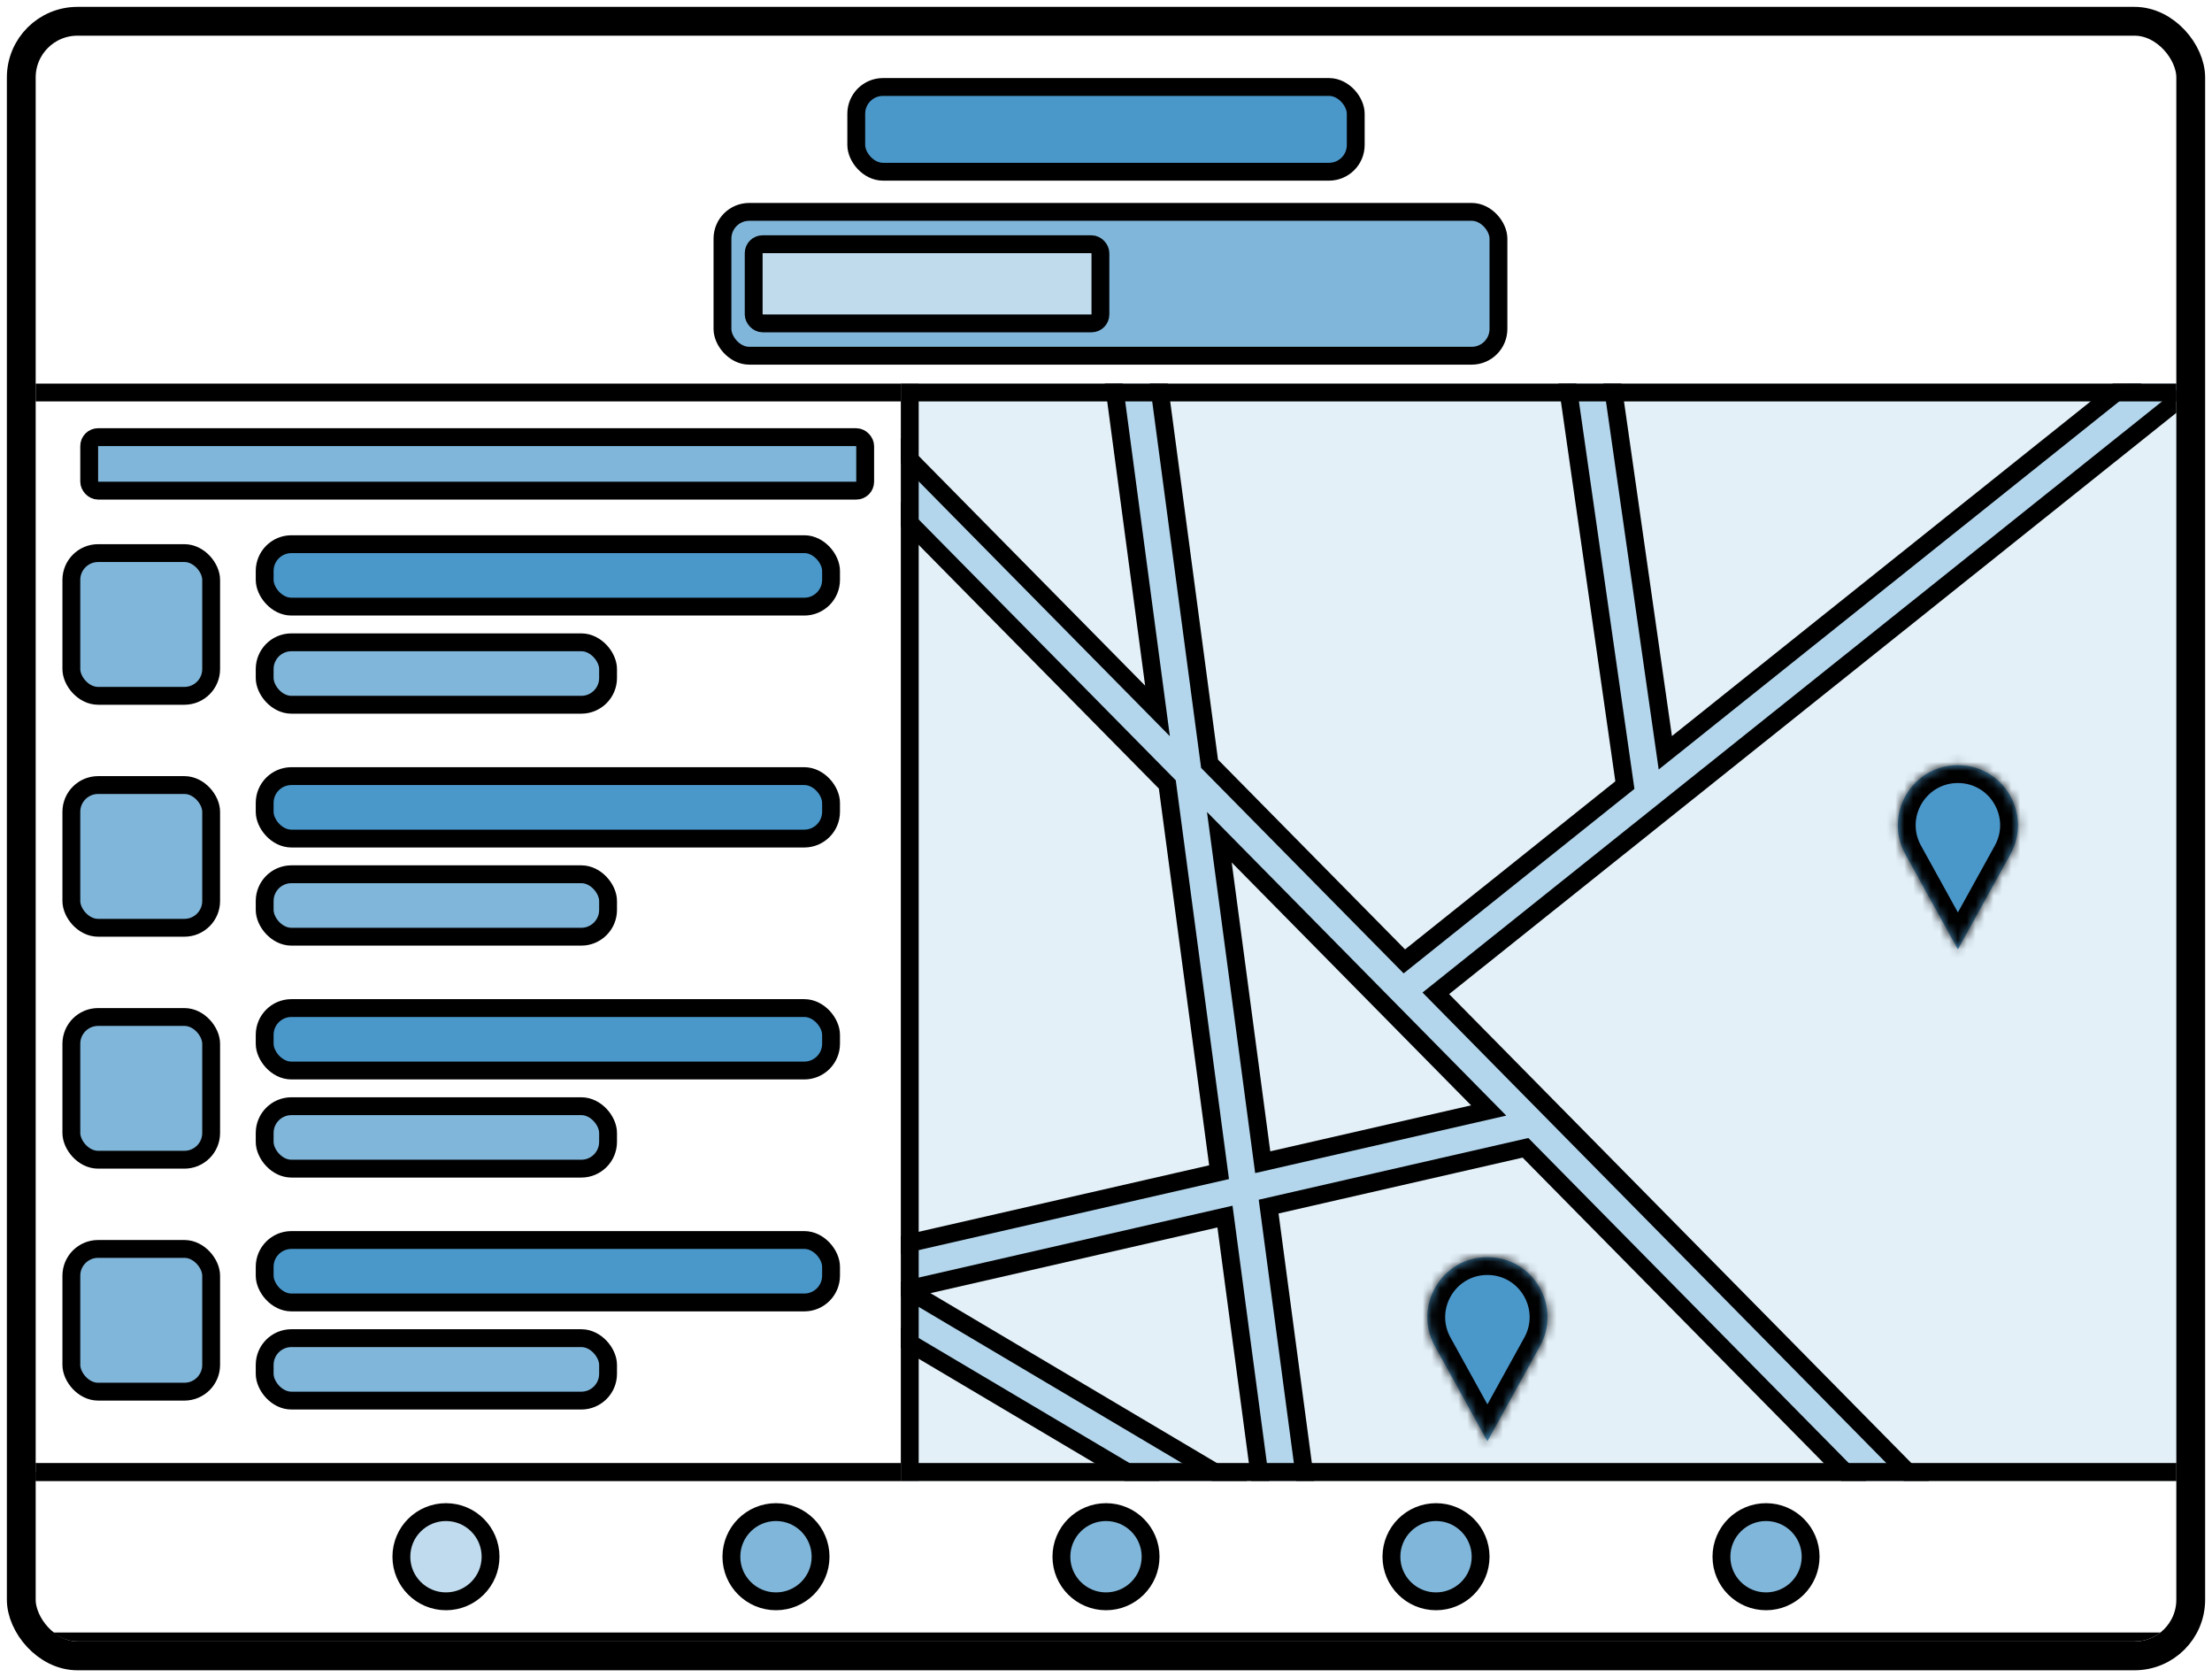
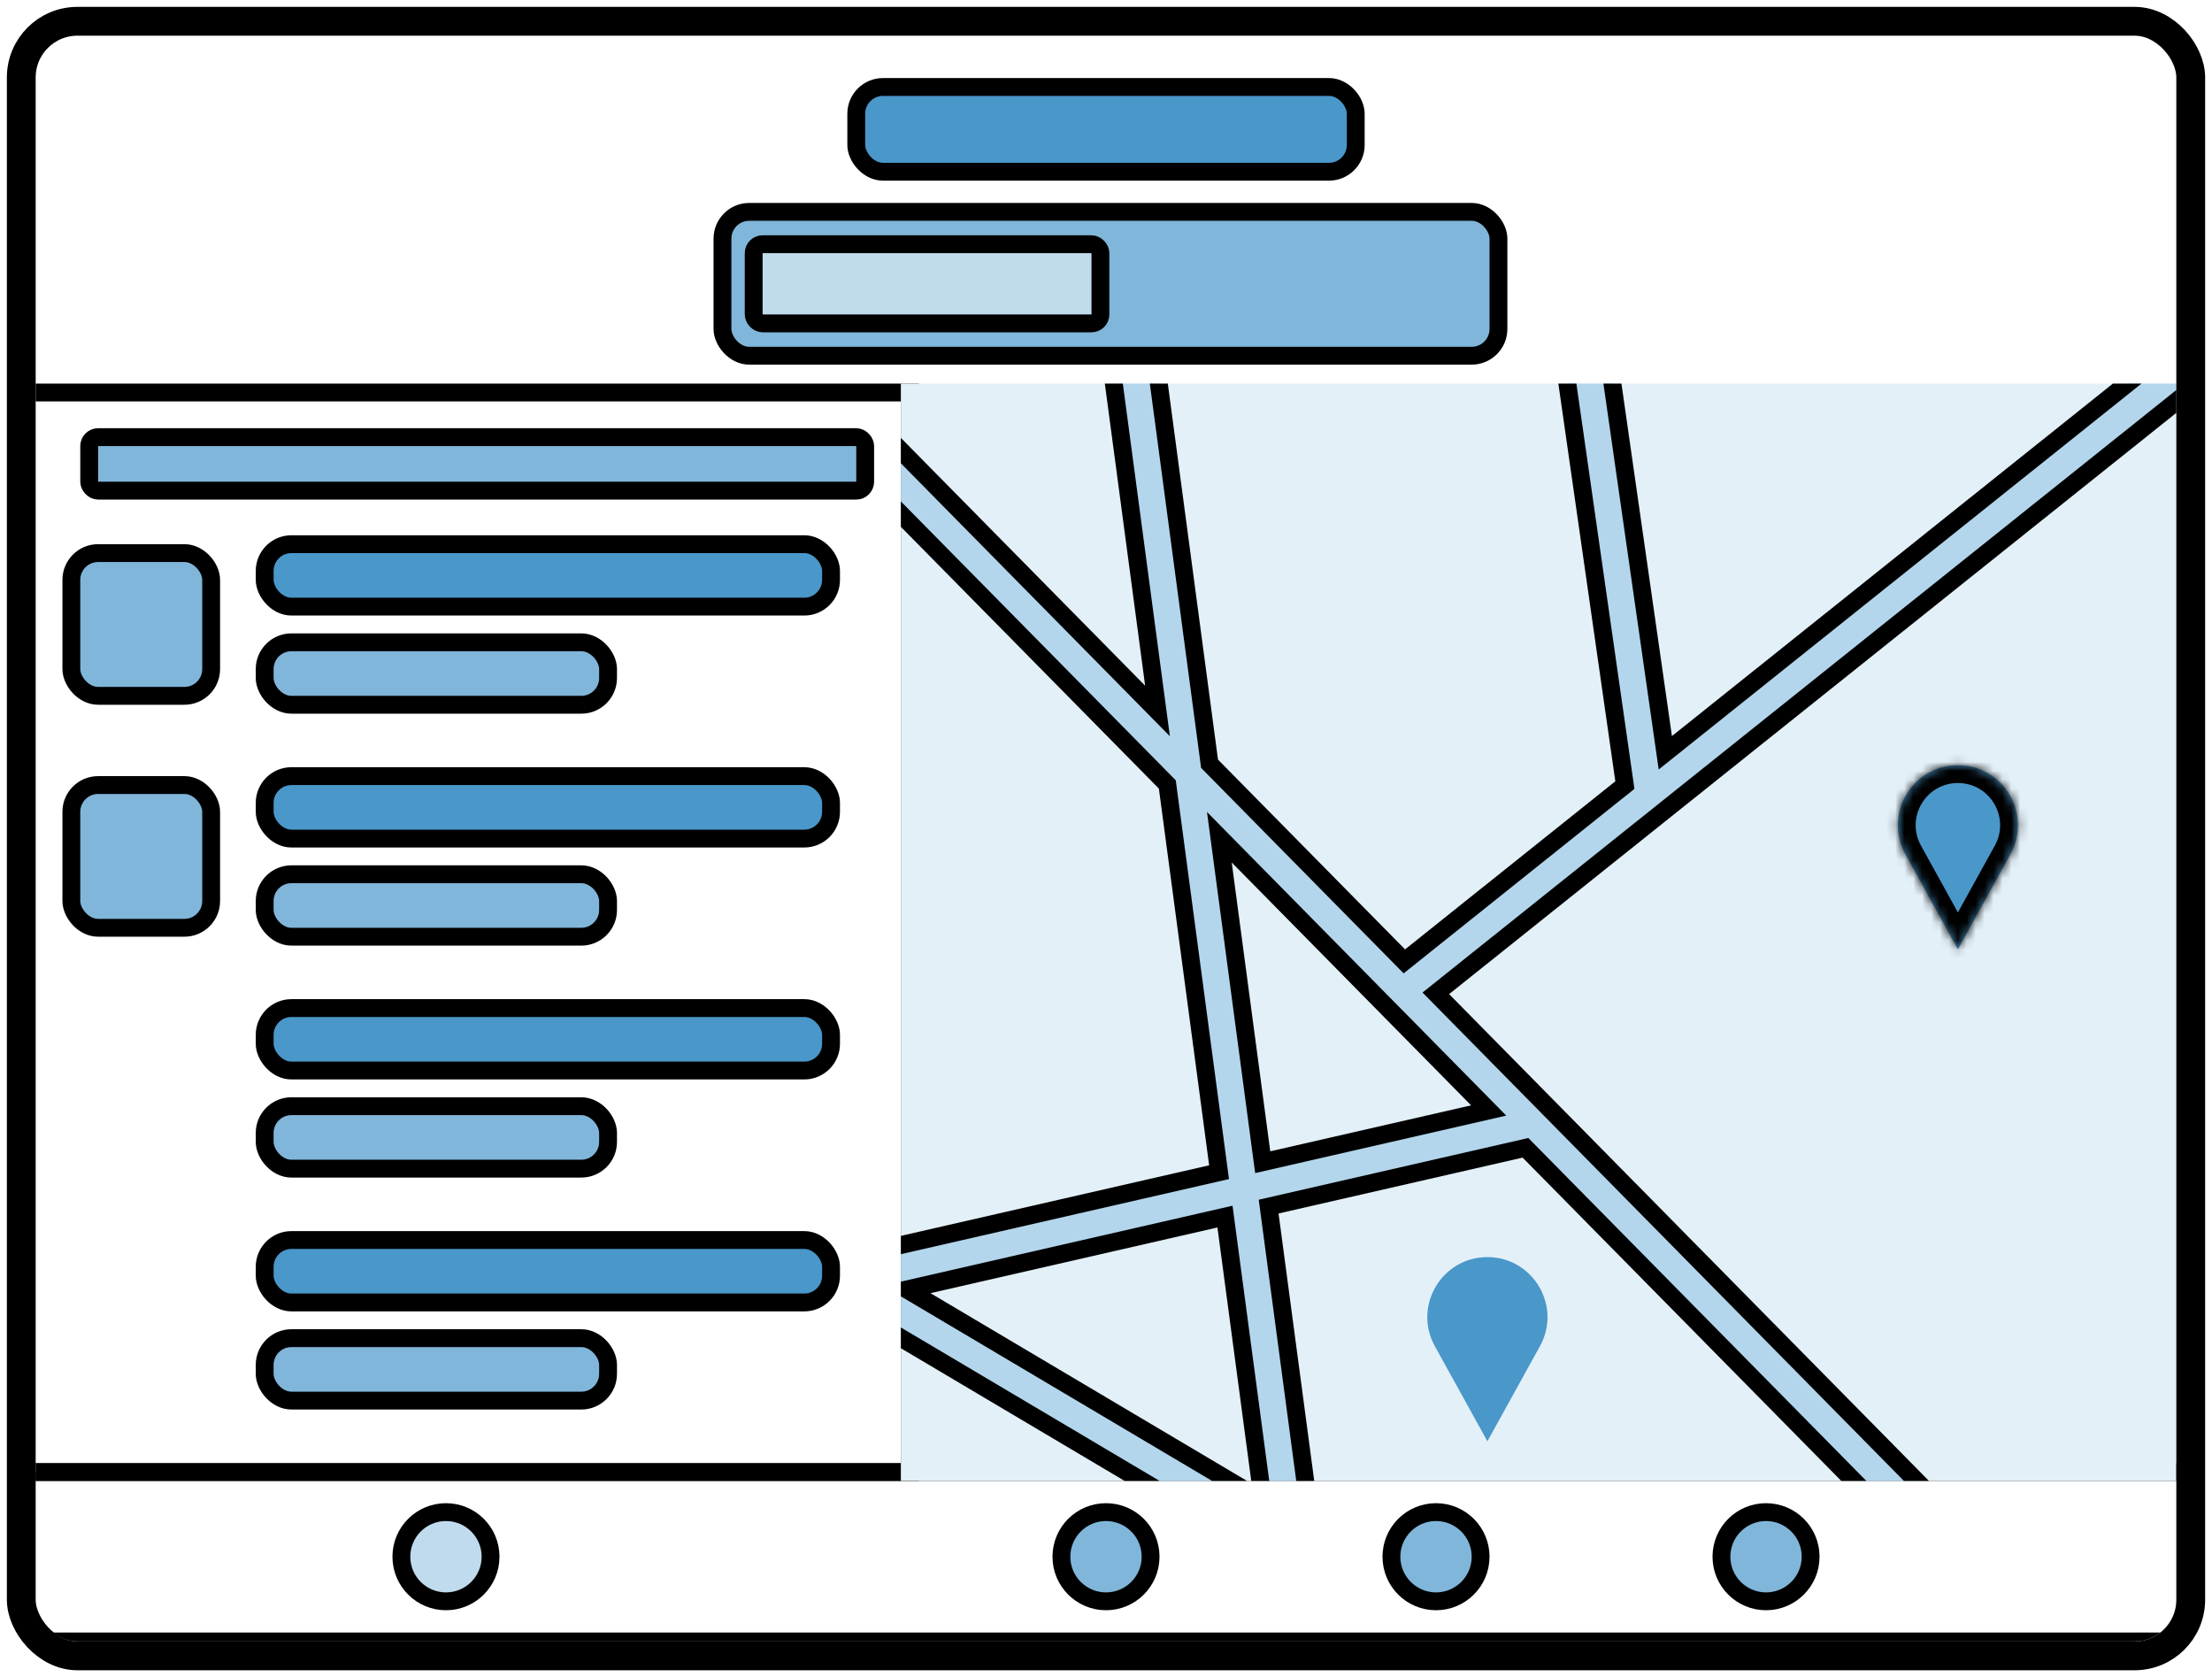
<svg xmlns="http://www.w3.org/2000/svg" width="248" height="188" viewBox="0 0 248 188" fill="none">
  <g clip-path="url(#clip0_971_33329)">
    <rect x="4" y="4" width="240" height="180" rx="4.68" fill="white" />
    <rect x="3" y="165" width="242" height="19" fill="white" />
    <rect x="3" y="165" width="242" height="19" stroke="black" stroke-width="2" />
    <circle cx="50" cy="174.5" r="5" fill="#BFDBED" stroke="black" stroke-width="2" />
-     <circle cx="87" cy="174.5" r="5" fill="#80B6DA" stroke="black" stroke-width="2" />
    <circle cx="124" cy="174.5" r="5" fill="#80B6DA" stroke="black" stroke-width="2" />
    <circle cx="161" cy="174.5" r="5" fill="#80B6DA" stroke="black" stroke-width="2" />
    <circle cx="198" cy="174.5" r="5" fill="#80B6DA" stroke="black" stroke-width="2" />
    <rect x="3" y="44" width="99" height="121" fill="white" />
    <rect x="3" y="44" width="99" height="121" stroke="black" stroke-width="2" />
    <rect x="10" y="49" width="87" height="6" rx="1" fill="#80B6DA" stroke="black" stroke-width="2" />
    <rect x="8" y="62" width="15.674" height="16" rx="3" fill="#80B6DA" stroke="black" stroke-width="2" />
    <rect x="29.674" y="61" width="63.5" height="7" rx="3" fill="#4A97CA" stroke="black" stroke-width="2" />
    <rect x="29.674" y="72" width="38.5" height="7" rx="3" fill="#80B6DA" stroke="black" stroke-width="2" />
    <rect x="8" y="88" width="15.674" height="16" rx="3" fill="#80B6DA" stroke="black" stroke-width="2" />
    <rect x="29.674" y="87" width="63.5" height="7" rx="3" fill="#4A97CA" stroke="black" stroke-width="2" />
    <rect x="29.674" y="98" width="38.5" height="7" rx="3" fill="#80B6DA" stroke="black" stroke-width="2" />
-     <rect x="8" y="114" width="15.674" height="16" rx="3" fill="#80B6DA" stroke="black" stroke-width="2" />
    <rect x="29.674" y="113" width="63.5" height="7" rx="3" fill="#4A97CA" stroke="black" stroke-width="2" />
    <rect x="29.674" y="124" width="38.5" height="7" rx="3" fill="#80B6DA" stroke="black" stroke-width="2" />
-     <rect x="8" y="140" width="15.674" height="16" rx="3" fill="#80B6DA" stroke="black" stroke-width="2" />
    <rect x="29.674" y="139" width="63.5" height="7" rx="3" fill="#4A97CA" stroke="black" stroke-width="2" />
    <rect x="29.674" y="150" width="38.5" height="7" rx="3" fill="#80B6DA" stroke="black" stroke-width="2" />
    <rect x="81" y="23.75" width="87" height="16.125" rx="3" fill="#4A97CA" fill-opacity="0.7" stroke="black" stroke-width="2" />
    <rect x="84.5" y="27.375" width="38.875" height="8.875" rx="1" fill="white" fill-opacity="0.5" stroke="black" stroke-width="2" />
    <rect x="96" y="9.75" width="56" height="9.5" rx="3" fill="#4A97CA" stroke="black" stroke-width="2" />
    <g clip-path="url(#clip1_971_33329)">
      <rect x="101" y="43" width="145" height="123" fill="#E3F0F8" />
      <path d="M186.708 84.384L179.725 35.645L179.583 34.656L178.593 34.797L175.623 35.223L174.633 35.365L174.775 36.355L182.175 88.005L157.449 107.766L135.61 85.613L129.478 39.669L129.346 38.678L128.354 38.81L125.381 39.207L124.39 39.34L124.522 40.331L129.775 79.695L98.03 47.495L97.328 46.783L96.616 47.485L94.48 49.591L93.768 50.293L94.47 51.005L130.875 87.933L136.676 131.397L90.782 141.901L88.343 142.459L90.496 143.736L146.136 176.728L147.91 177.78L147.637 175.736L142.235 135.254L171.03 128.664L216.47 174.755L217.172 175.467L217.884 174.765L220.02 172.659L220.732 171.957L220.03 171.245L160.978 111.346L247.811 41.953L248.592 41.329L247.968 40.548L246.095 38.204L245.47 37.423L244.689 38.047L186.708 84.384ZM166.904 124.479L141.57 130.277L136.709 93.85L166.904 124.479ZM141.59 168.22L101.657 144.541L137.34 136.375L141.59 168.22Z" fill="#7AB6DF" fill-opacity="0.46" stroke="black" stroke-width="2" />
      <g filter="url(#filter0_d_971_33329)">
        <mask id="path-29-inside-1_971_33329" fill="white">
-           <path d="M166.761 159.644L160.871 148.984C158.393 144.499 161.637 139 166.761 139V139C171.885 139 175.129 144.499 172.651 148.984L166.761 159.644Z" />
-         </mask>
+           </mask>
        <path d="M166.761 159.644L160.871 148.984C158.393 144.499 161.637 139 166.761 139V139C171.885 139 175.129 144.499 172.651 148.984L166.761 159.644Z" fill="#4A97CA" />
-         <path d="M166.761 159.644L165.011 160.611L166.761 163.779L168.512 160.611L166.761 159.644ZM172.651 148.984L174.402 149.951L172.651 148.984ZM160.871 148.984L159.121 149.951L160.871 148.984ZM168.512 158.677L162.622 148.016L159.121 149.951L165.011 160.611L168.512 158.677ZM170.901 148.016L165.011 158.677L168.512 160.611L174.402 149.951L170.901 148.016ZM166.761 141C170.362 141 172.642 144.864 170.901 148.016L174.402 149.951C177.616 144.133 173.408 137 166.761 137L166.761 141ZM162.622 148.016C160.88 144.864 163.16 141 166.761 141L166.761 137C160.114 137 155.906 144.133 159.121 149.951L162.622 148.016Z" fill="black" mask="url(#path-29-inside-1_971_33329)" />
+         <path d="M166.761 159.644L165.011 160.611L166.761 163.779L168.512 160.611L166.761 159.644ZM172.651 148.984L174.402 149.951L172.651 148.984ZM160.871 148.984L159.121 149.951L160.871 148.984ZM168.512 158.677L162.622 148.016L159.121 149.951L165.011 160.611L168.512 158.677ZM170.901 148.016L165.011 158.677L168.512 160.611L174.402 149.951L170.901 148.016ZM166.761 141C170.362 141 172.642 144.864 170.901 148.016C177.616 144.133 173.408 137 166.761 137L166.761 141ZM162.622 148.016C160.88 144.864 163.16 141 166.761 141L166.761 137C160.114 137 155.906 144.133 159.121 149.951L162.622 148.016Z" fill="black" mask="url(#path-29-inside-1_971_33329)" />
      </g>
      <g filter="url(#filter1_d_971_33329)">
        <mask id="path-31-inside-2_971_33329" fill="white">
          <path d="M219.511 104.5L213.621 93.84C211.143 89.355 214.387 83.856 219.511 83.856V83.856C224.635 83.856 227.879 89.355 225.401 93.84L219.511 104.5Z" />
        </mask>
        <path d="M219.511 104.5L213.621 93.84C211.143 89.355 214.387 83.856 219.511 83.856V83.856C224.635 83.856 227.879 89.355 225.401 93.84L219.511 104.5Z" fill="#4A97CA" />
        <path d="M219.511 104.5L217.761 105.467L219.511 108.636L221.262 105.467L219.511 104.5ZM225.401 93.84L227.152 94.807L225.401 93.84ZM213.621 93.84L211.871 94.807L213.621 93.84ZM221.262 103.533L215.372 92.873L211.871 94.807L217.761 105.467L221.262 103.533ZM223.651 92.873L217.761 103.533L221.262 105.467L227.152 94.807L223.651 92.873ZM219.511 85.856C223.112 85.856 225.392 89.721 223.651 92.873L227.152 94.807C230.366 88.989 226.158 81.856 219.511 81.856L219.511 85.856ZM215.372 92.873C213.63 89.721 215.91 85.856 219.511 85.856L219.511 81.856C212.864 81.856 208.656 88.989 211.871 94.807L215.372 92.873Z" fill="black" mask="url(#path-31-inside-2_971_33329)" />
      </g>
    </g>
-     <rect x="102" y="44" width="143" height="121" stroke="black" stroke-width="2" />
  </g>
  <rect x="2.385" y="2.385" width="243.23" height="183.23" rx="6.295" stroke="black" stroke-width="3.23" />
  <defs>
    <filter id="filter0_d_971_33329" x="156.189" y="137.083" width="21.144" height="28.31" filterUnits="userSpaceOnUse" color-interpolation-filters="sRGB">
      <feFlood flood-opacity="0" result="BackgroundImageFix" />
      <feColorMatrix in="SourceAlpha" type="matrix" values="0 0 0 0 0 0 0 0 0 0 0 0 0 0 0 0 0 0 127 0" result="hardAlpha" />
      <feOffset dy="1.917" />
      <feGaussianBlur stdDeviation="1.917" />
      <feComposite in2="hardAlpha" operator="out" />
      <feColorMatrix type="matrix" values="0 0 0 0 0 0 0 0 0 0 0 0 0 0 0 0 0 0 0.1 0" />
      <feBlend mode="normal" in2="BackgroundImageFix" result="effect1_dropShadow_971_33329" />
      <feBlend mode="normal" in="SourceGraphic" in2="effect1_dropShadow_971_33329" result="shape" />
    </filter>
    <filter id="filter1_d_971_33329" x="208.939" y="81.94" width="21.144" height="28.31" filterUnits="userSpaceOnUse" color-interpolation-filters="sRGB">
      <feFlood flood-opacity="0" result="BackgroundImageFix" />
      <feColorMatrix in="SourceAlpha" type="matrix" values="0 0 0 0 0 0 0 0 0 0 0 0 0 0 0 0 0 0 127 0" result="hardAlpha" />
      <feOffset dy="1.917" />
      <feGaussianBlur stdDeviation="1.917" />
      <feComposite in2="hardAlpha" operator="out" />
      <feColorMatrix type="matrix" values="0 0 0 0 0 0 0 0 0 0 0 0 0 0 0 0 0 0 0.1 0" />
      <feBlend mode="normal" in2="BackgroundImageFix" result="effect1_dropShadow_971_33329" />
      <feBlend mode="normal" in="SourceGraphic" in2="effect1_dropShadow_971_33329" result="shape" />
    </filter>
    <clipPath id="clip0_971_33329">
      <rect x="4" y="4" width="240" height="180" rx="4.68" fill="white" />
    </clipPath>
    <clipPath id="clip1_971_33329">
      <rect x="101" y="43" width="145" height="123" fill="white" />
    </clipPath>
  </defs>
</svg>